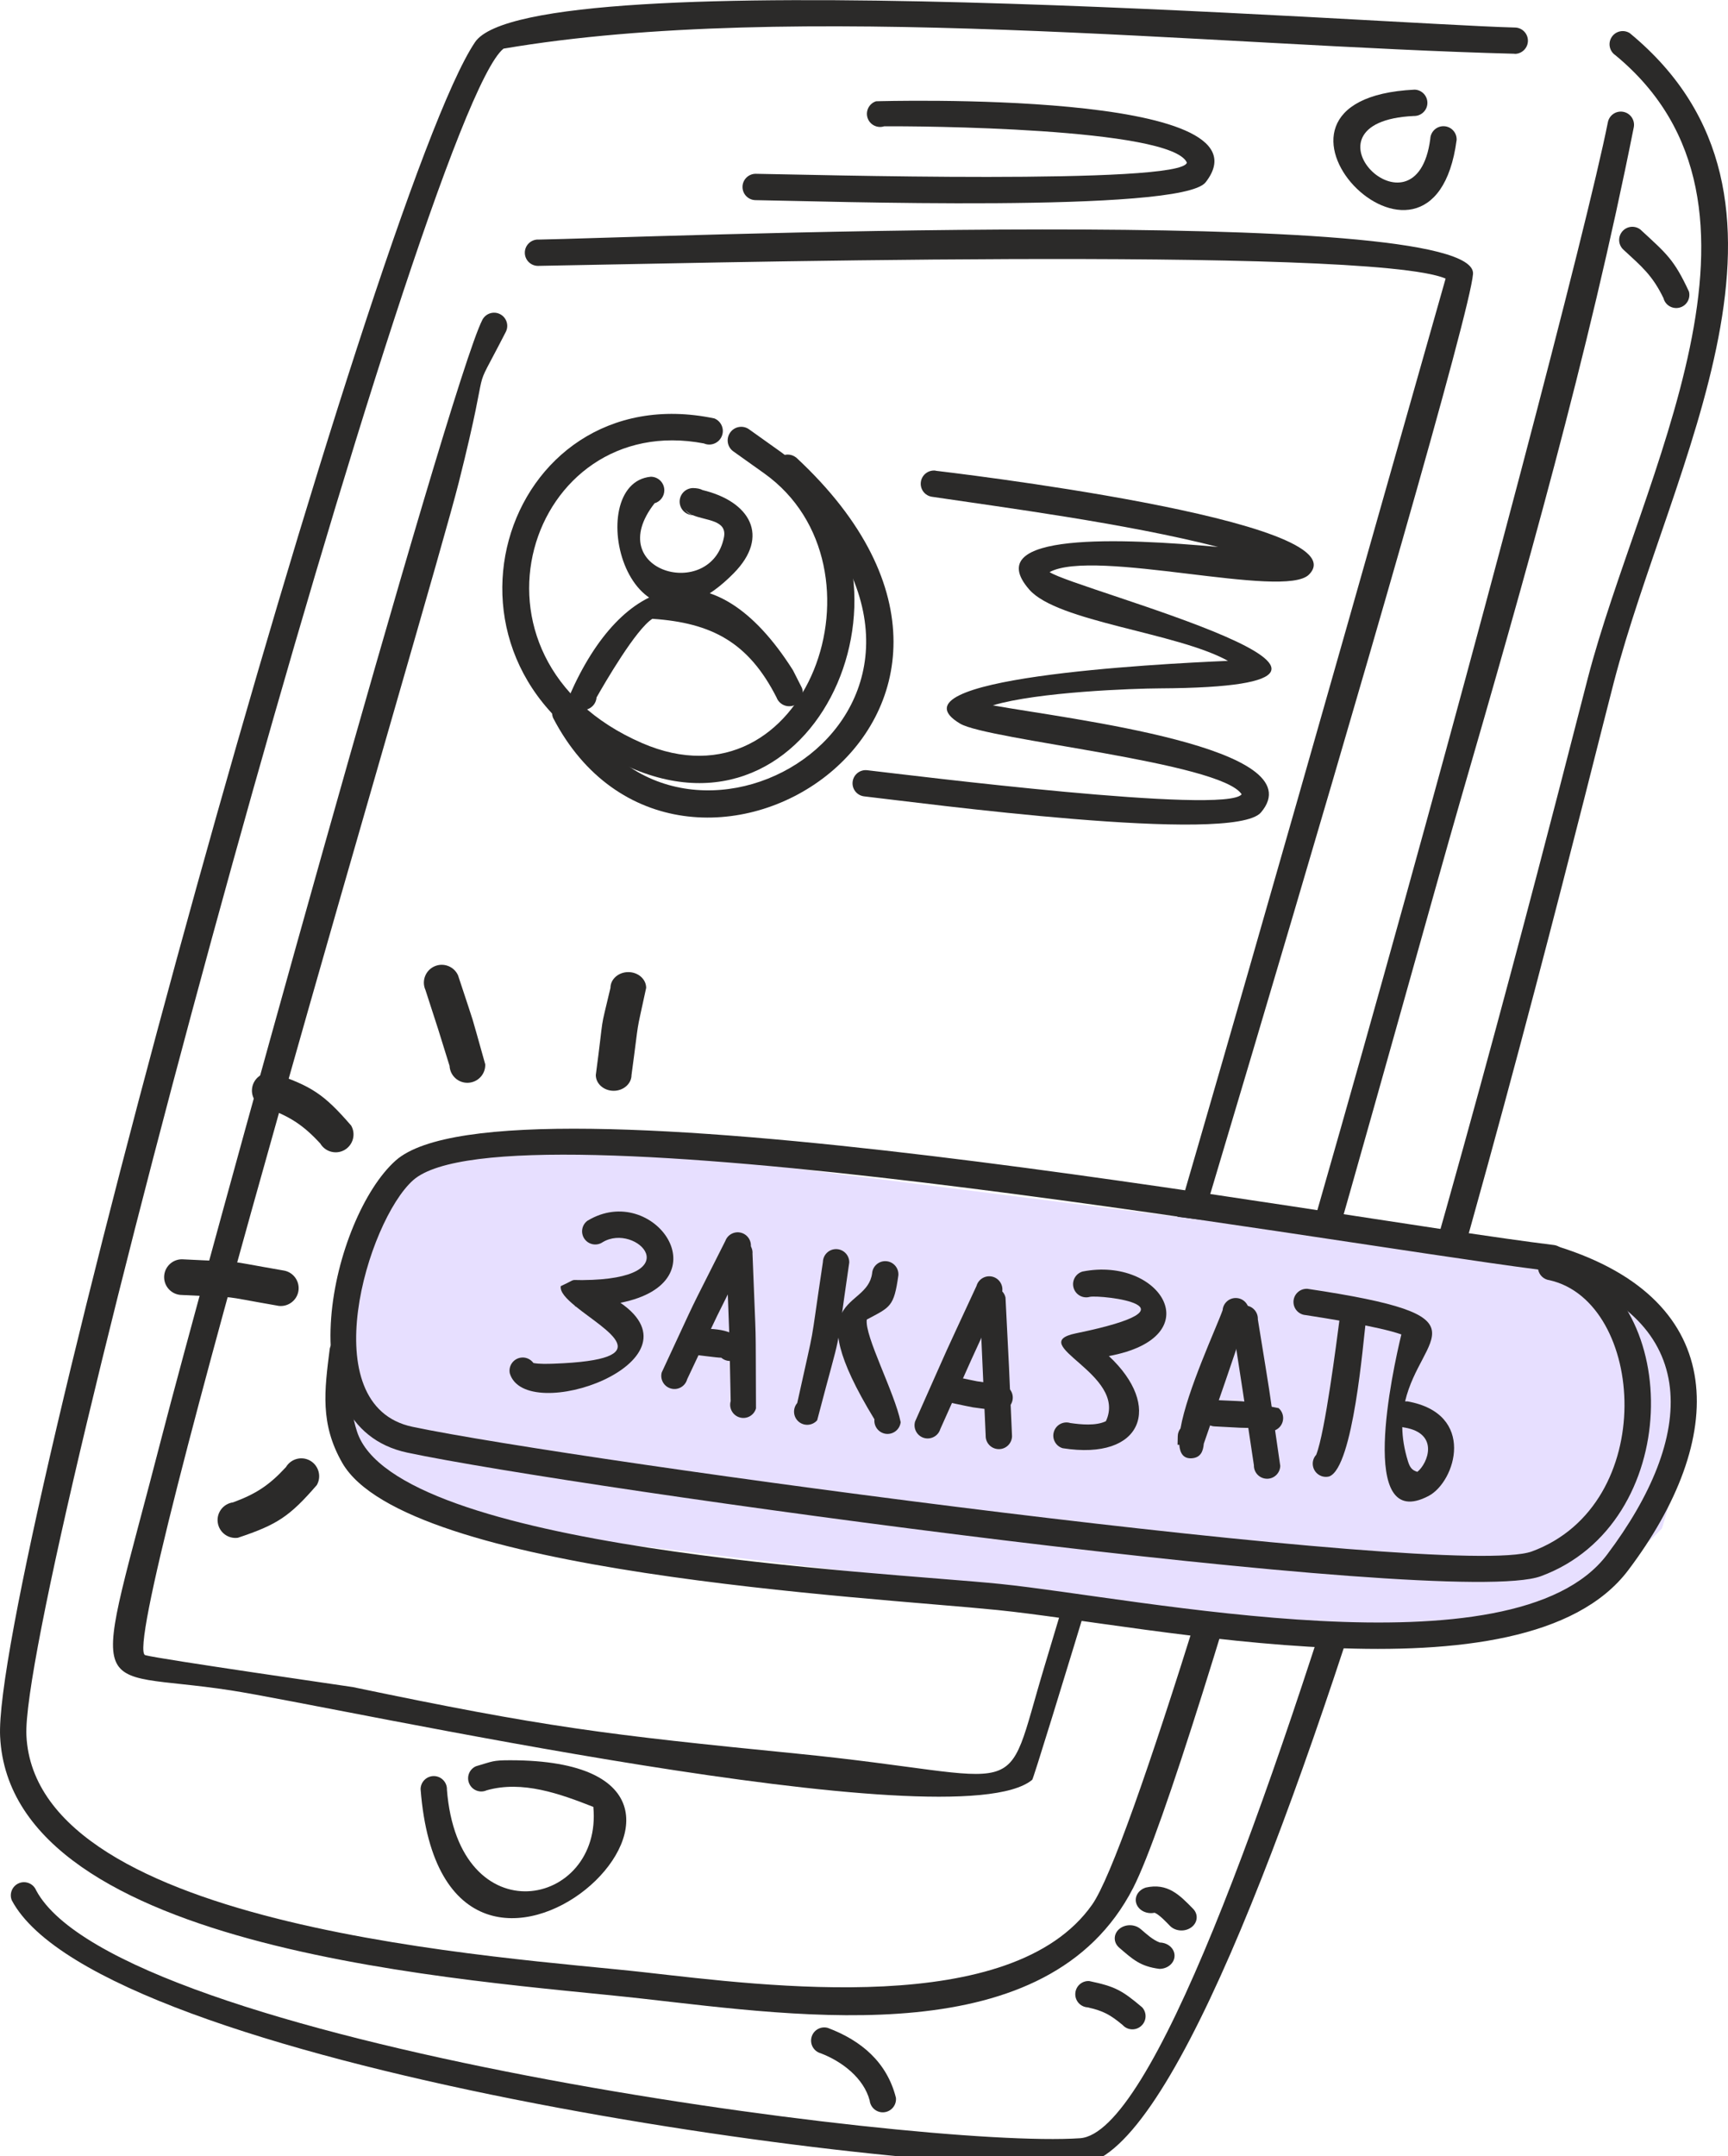
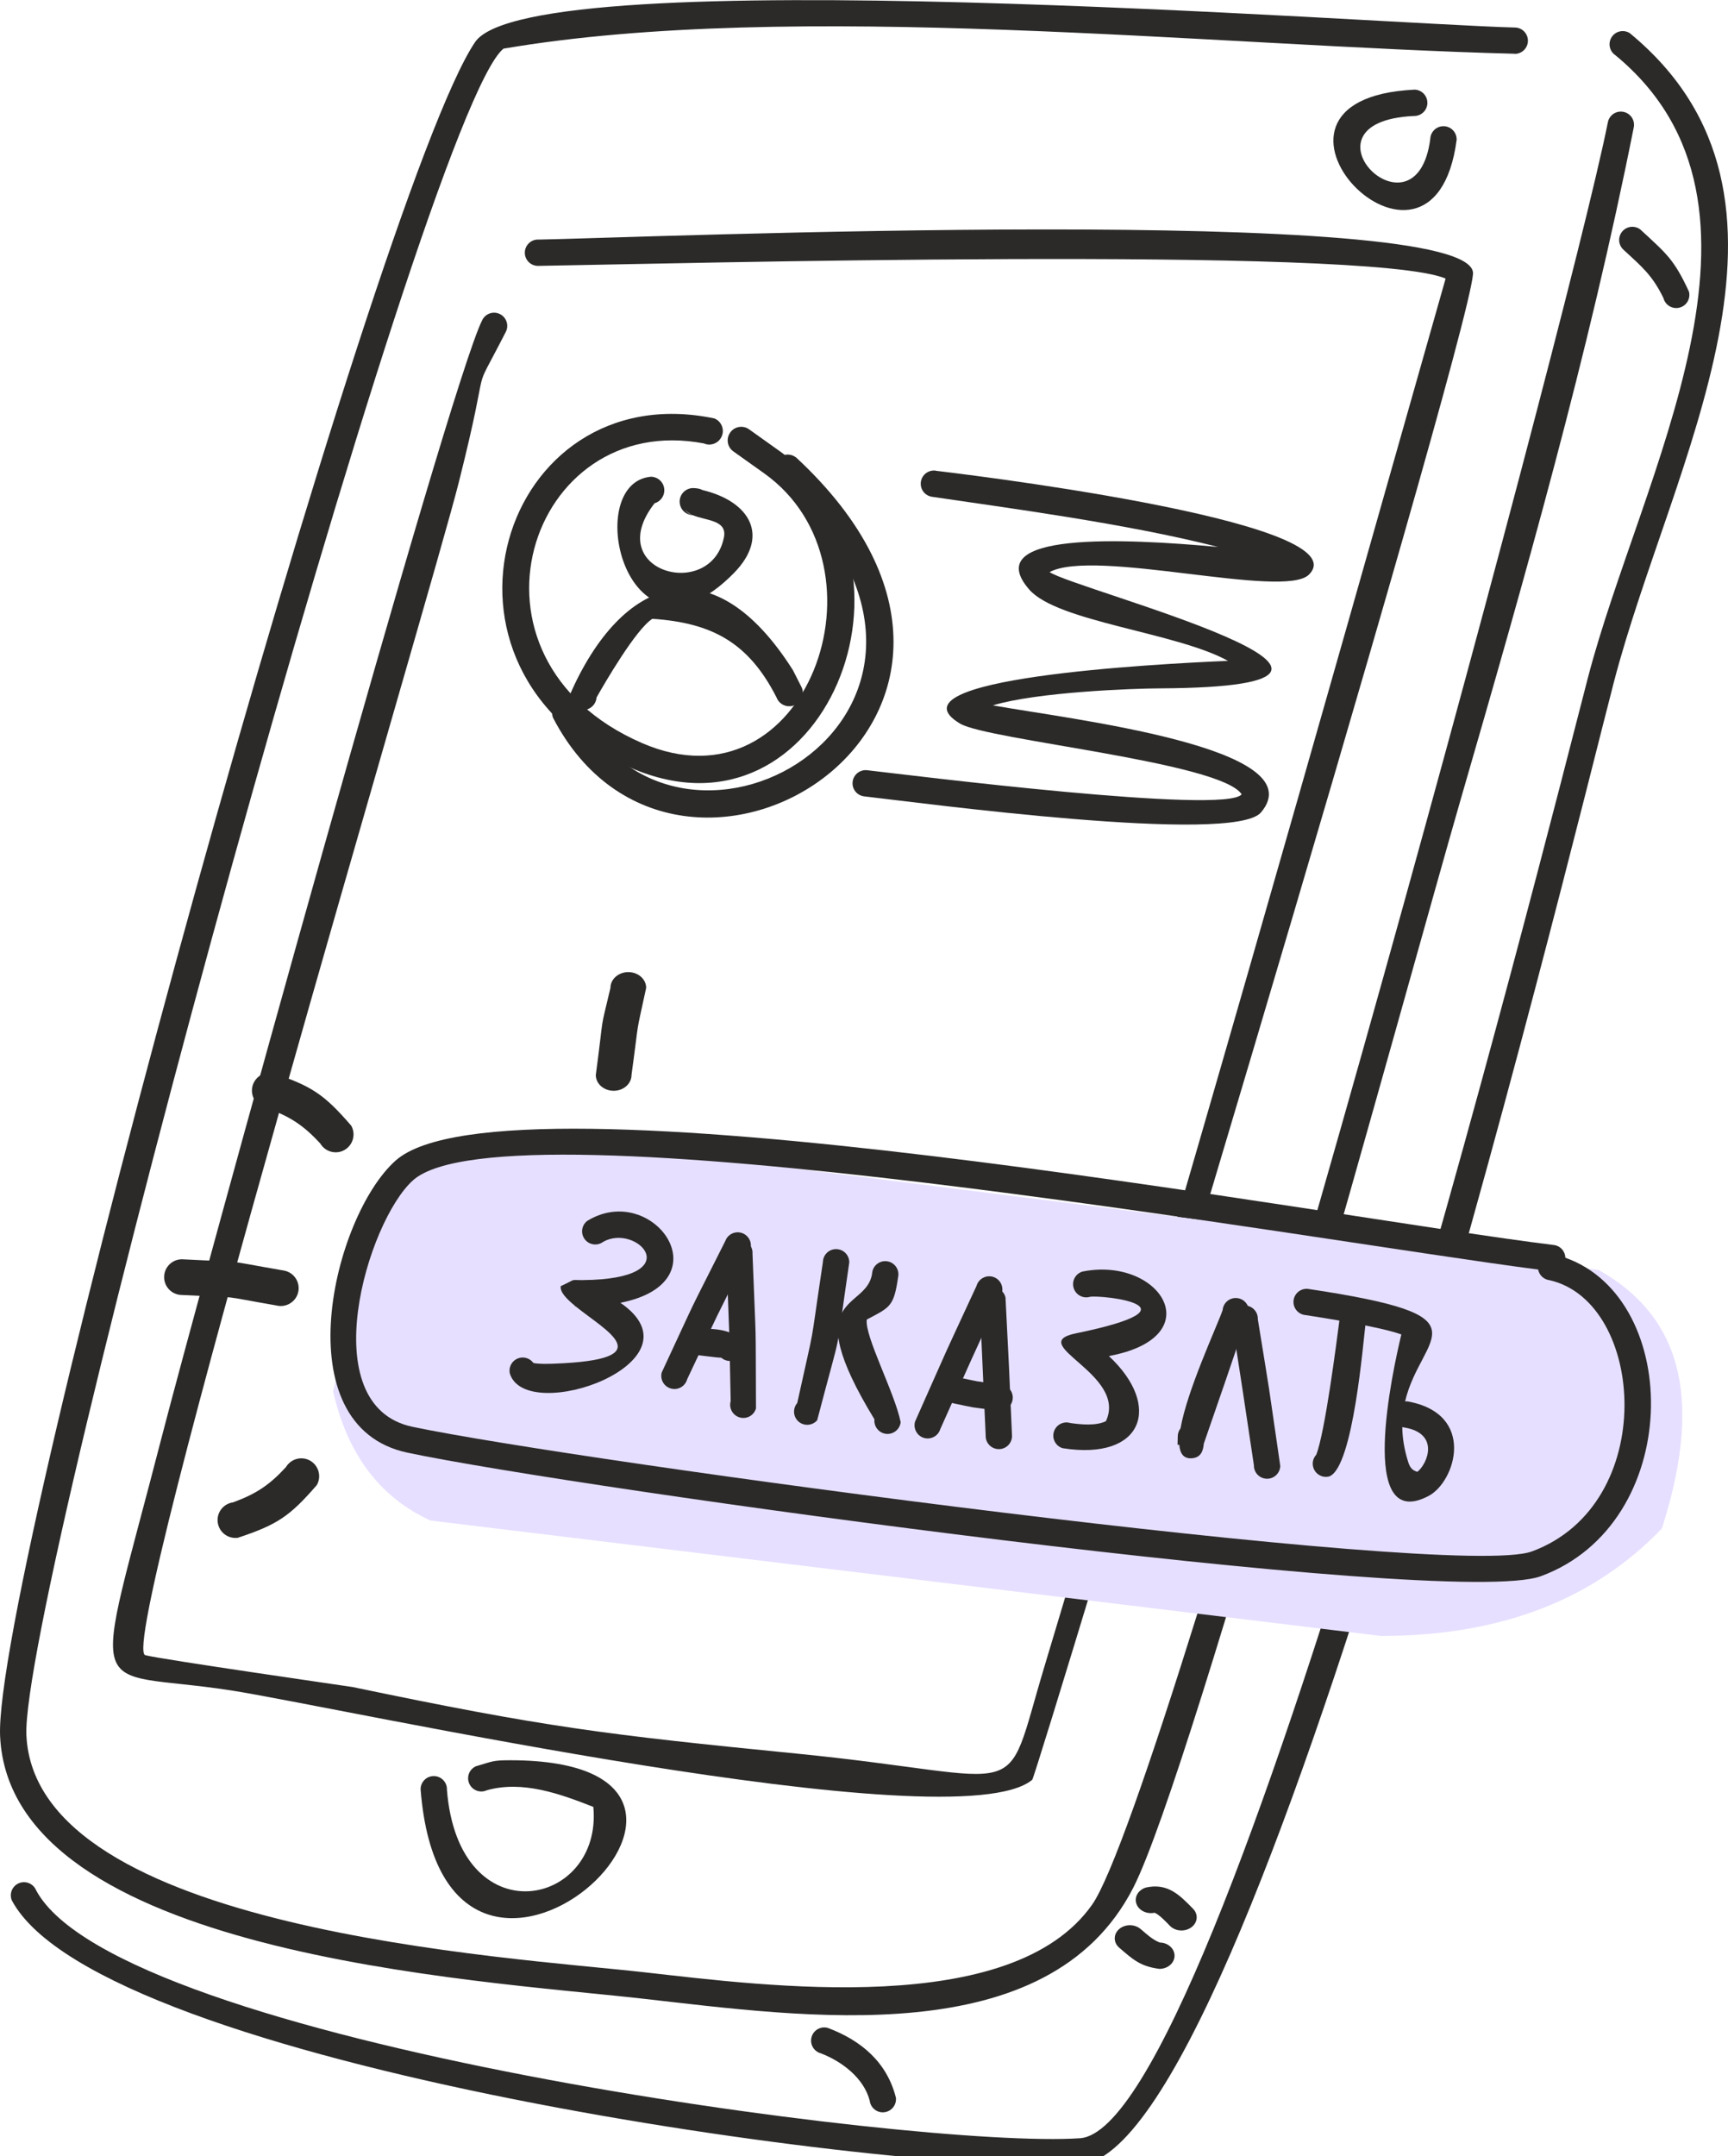
<svg xmlns="http://www.w3.org/2000/svg" width="100%" height="100%" viewBox="0 0 380 474" fill="none">
  <g clip-path="url(#clip0_202_2799)">
    <path fill-rule="evenodd" clip-rule="evenodd" d="M118.296 52.67C138.752 52.345 325.171 44.524 323.926 60.234C322.599 76.947 227.941 390.447 226.993 391.232C210.152 405.319 73.959 375.169 50.768 371.583C18.547 366.603 19.955 376.482 35.565 315.898C43.471 285.207 98.706 84.674 106.071 70.316C106.802 68.895 108.548 68.327 109.97 69.058C111.391 69.788 111.96 71.534 111.229 72.955C102.795 89.423 108.603 75.404 100.886 106.054C94.55 131.197 25.492 362.029 31.936 363.843C35.023 364.709 77.343 370.798 77.56 370.852C119.771 379.662 132.998 381.299 175.196 385.481C227.575 390.677 220.292 397.457 229.687 366.306C260.121 265.261 289.092 162.795 317.901 61.236C300.816 53.956 145.277 58.029 118.309 58.448C116.712 58.448 115.412 57.149 115.412 55.552C115.412 53.956 116.712 52.657 118.309 52.657L118.296 52.67Z" fill="#2B2A29" />
    <path fill-rule="evenodd" clip-rule="evenodd" d="M333.104 11.816C266.578 10.125 174.438 -0.16 110.728 10.693C92.952 24.848 4.373 351.163 5.808 381.502C7.852 424.372 111.743 430.177 141.662 433.547C168.535 436.564 222.539 443.737 240.165 418.688C256.533 395.413 344.476 72.63 353.574 26.918C353.858 25.348 355.361 24.293 356.945 24.577C358.515 24.861 359.571 26.363 359.287 27.947C349.309 78.11 335.338 126.948 321.123 176.056C310.076 214.231 262.354 389.391 249.182 415.021C230.472 451.436 176.726 443.317 140.985 439.312C104.379 435.211 2.356 429.622 0.027 381.732C-1.652 347.211 82.054 42.507 104.46 9.272C116.766 -8.983 303.578 5.307 333.104 6.051C334.702 6.051 336.001 7.351 336.001 8.947C336.001 10.544 334.702 11.843 333.104 11.843V11.816Z" fill="#2B2A29" />
-     <path fill-rule="evenodd" clip-rule="evenodd" d="M192.633 22.263C193.473 22.236 281.091 19.665 265.116 40.085C259.782 46.905 179.84 44.185 166.18 43.996C164.582 43.996 163.283 42.697 163.283 41.1C163.283 39.503 164.582 38.204 166.18 38.204C176.618 38.339 260.08 40.721 261 35.741C257.562 28.041 201.284 27.689 194.42 27.77C192.904 28.258 191.266 27.419 190.779 25.903C190.291 24.387 191.131 22.75 192.647 22.263H192.633Z" fill="#2B2A29" />
    <path fill-rule="evenodd" clip-rule="evenodd" d="M310.902 25.497C283.893 26.769 311.443 54.226 314.53 30.518C314.598 28.921 315.951 27.676 317.549 27.744C319.146 27.811 320.392 29.165 320.324 30.761C315.099 70.194 268.324 21.776 311.078 19.706C312.675 19.746 313.934 21.086 313.894 22.683C313.853 24.279 312.513 25.538 310.915 25.497H310.902Z" fill="#2B2A29" />
    <path fill-rule="evenodd" clip-rule="evenodd" d="M98.273 393.316C100.791 425.847 132.551 419.297 130.48 397.199C123.129 394.303 114.871 391.326 107.032 393.546C105.57 394.209 103.864 393.559 103.201 392.098C102.537 390.636 103.187 388.931 104.649 388.268C108.345 387.199 108.264 386.942 112.177 386.942C177.416 386.942 97.731 460.611 92.492 393.316C92.492 391.719 93.792 390.42 95.389 390.42C96.987 390.42 98.287 391.719 98.287 393.316H98.273Z" fill="#2B2A29" />
    <path fill-rule="evenodd" clip-rule="evenodd" d="M358.447 7.324C402.487 43.671 367.437 101.751 354.873 150.061C344.53 189.873 275.879 473.359 237.498 475.821C198.956 478.298 22.081 454.359 2.599 417.741C1.99 416.266 2.694 414.575 4.17 413.966C5.645 413.357 7.338 414.061 7.947 415.536C25.871 449.095 201.623 472.479 237.498 470.03C268.825 467.905 339.873 184.852 349.16 149.114C360.722 104.579 395.434 45.295 355.239 12.141C353.912 11.248 353.547 9.462 354.44 8.122C355.334 6.796 357.121 6.43 358.461 7.324H358.447Z" fill="#2B2A29" />
    <path fill-rule="evenodd" clip-rule="evenodd" d="M360.871 50.586C366.503 55.782 368.141 57.041 371.417 64.105C371.81 65.647 370.889 67.231 369.332 67.623C367.789 68.016 366.205 67.095 365.812 65.539C363.375 60.519 361.074 58.638 357.053 54.93C355.848 53.874 355.726 52.047 356.782 50.843C357.838 49.639 359.666 49.517 360.871 50.572V50.586Z" fill="#2B2A29" />
    <path fill-rule="evenodd" clip-rule="evenodd" d="M182.046 445.78C189.384 448.541 195.056 453.318 197.019 461.126C197.195 462.709 196.045 464.143 194.447 464.319C192.863 464.495 191.428 463.345 191.252 461.748C189.939 456.755 185.092 453.115 180.476 451.355C178.933 450.922 178.039 449.326 178.472 447.783C178.905 446.24 180.503 445.347 182.046 445.78Z" fill="#2B2A29" />
-     <path fill-rule="evenodd" clip-rule="evenodd" d="M239.542 435.482C245.228 436.673 246.718 437.498 251.158 441.247C252.241 442.424 252.16 444.264 250.969 445.333C249.791 446.416 247.95 446.335 246.88 445.144C244.159 442.884 242.656 442.045 239.177 441.26C237.579 441.165 236.361 439.785 236.469 438.188C236.564 436.591 237.945 435.374 239.542 435.482Z" fill="#2B2A29" />
    <path fill-rule="evenodd" clip-rule="evenodd" d="M250.874 424.074C252.052 425.089 253.5 426.442 255.057 427.011C256.858 427.051 258.293 428.337 258.293 429.907C258.293 431.503 256.804 432.802 254.962 432.802C250.739 432.261 249.1 430.705 246.081 428.107C244.795 426.957 244.836 425.13 246.149 424.02C247.476 422.91 249.588 422.937 250.874 424.088V424.074Z" fill="#2B2A29" />
    <path fill-rule="evenodd" clip-rule="evenodd" d="M251.916 414.94C256.777 413.83 259.403 416.564 262.395 419.622C263.573 420.854 263.37 422.68 261.948 423.695C260.527 424.71 258.428 424.548 257.25 423.317C256.574 422.626 254.99 420.908 253.907 420.461C252.296 420.813 250.59 420.069 249.981 418.688C249.317 417.2 250.184 415.522 251.903 414.954L251.916 414.94Z" fill="#2B2A29" />
    <path fill-rule="evenodd" clip-rule="evenodd" d="M154.848 97.489C116.265 90.06 98.341 144.73 141.175 163.336C177.349 179.047 196.83 124.58 168.048 104.052L161.225 99.194C159.898 98.219 159.627 96.352 160.616 95.026C161.59 93.7 163.472 93.429 164.785 94.417L171.433 99.153C206.185 123.958 181.451 187.315 138.779 168.803C89.595 147.463 110.159 82.157 157.096 91.981C158.626 92.604 159.357 94.349 158.734 95.865C158.111 97.394 156.365 98.125 154.848 97.502V97.489Z" fill="#2B2A29" />
    <path fill-rule="evenodd" clip-rule="evenodd" d="M143.937 110.642C132.254 125.608 156.324 132.253 159.194 118.152C159.979 114.268 155.268 114.485 152.33 113.24C150.733 113.186 149.46 111.873 149.46 110.263C149.46 108.612 150.801 107.286 152.439 107.286C153.278 107.313 153.941 107.421 154.51 107.732C164.867 110.209 169.443 117.814 161.333 126.028C137.967 149.723 127.651 106.271 143.111 104.796C144.763 104.796 146.089 106.136 146.089 107.773C146.089 109.14 145.169 110.29 143.91 110.642H143.937ZM152.182 113.159C151.505 112.848 150.936 112.455 150.557 111.9C150.95 112.523 151.464 112.969 152.182 113.159ZM155.377 108.45C155.539 108.653 155.688 108.896 155.837 109.18C155.701 108.896 155.553 108.653 155.377 108.45Z" fill="#2B2A29" />
    <path fill-rule="evenodd" clip-rule="evenodd" d="M125.254 152.862C136.694 126.65 156.676 119.343 174.384 147.341L176.347 151.211C176.929 152.754 176.157 154.473 174.614 155.055C173.071 155.636 171.351 154.865 170.769 153.322C164.637 141.265 156.608 136.908 143.463 136.028C139.875 138.275 132.998 150.115 131.184 153.322C131.062 154.96 129.627 156.191 127.989 156.069C126.351 155.948 125.119 154.513 125.241 152.876L125.254 152.862Z" fill="#2B2A29" />
    <path fill-rule="evenodd" clip-rule="evenodd" d="M175.061 100.547C236.415 157.504 149.311 211.091 121.626 157.801C121.017 156.272 121.761 154.54 123.278 153.931C124.808 153.322 126.54 154.067 127.15 155.596C150.178 199.859 225.341 155.366 171.378 105.256C170.079 104.241 169.862 102.374 170.864 101.074C171.879 99.775 173.748 99.545 175.047 100.56L175.061 100.547Z" fill="#2B2A29" />
    <path fill-rule="evenodd" clip-rule="evenodd" d="M351.556 279.172L119.284 249.848C102.321 250.308 88.052 253.677 82.636 266.736L73.254 305.844C76.409 319.782 83.611 329.173 94.644 334.248L303.754 359.621C331.06 359.594 351.042 351.028 365.46 335.994C375.478 304.802 367.843 288.374 351.57 279.172H351.556Z" fill="#E7DFFF" />
    <path fill-rule="evenodd" clip-rule="evenodd" d="M338.262 279.077C287.765 272.541 111.323 241.228 90.84 259.442C80.782 268.4 68.665 308.983 90.691 313.638C125.999 321.095 319.701 347.361 336.868 341.041C364.932 330.702 361.818 286.181 340.767 281.418C339.48 281.269 338.479 280.295 338.249 279.077H338.262ZM344.232 276.479C370.144 285.654 370.212 334.911 338.858 346.481C319.011 353.802 126.337 327.116 89.581 319.322C62.18 313.503 73.173 267.426 87.009 255.112C111.066 233.704 292.585 267.683 341.674 273.678C343.122 273.84 344.205 275.058 344.232 276.492V276.479Z" fill="#2B2A29" />
-     <path fill-rule="evenodd" clip-rule="evenodd" d="M342.635 274.016C380.894 285.965 379.729 316.439 358.068 345.155C335.108 375.589 253.067 357.347 219.384 353.924C190.927 351.028 89.175 345.858 75.258 321.555C70.357 313.002 71.346 305.681 72.51 296.507C72.821 294.937 74.338 293.908 75.908 294.22C77.478 294.531 78.507 296.046 78.196 297.616C77.384 303.922 76.477 308.374 78.507 314.68C86.928 340.757 193.54 345.493 219.967 348.186C250.278 351.271 332.915 368.931 353.411 341.731C372.757 316.061 374.964 290.187 341.2 279.659C339.643 279.267 338.709 277.697 339.102 276.141C339.494 274.584 341.065 273.651 342.621 274.043L342.635 274.016Z" fill="#2B2A29" />
    <path fill-rule="evenodd" clip-rule="evenodd" d="M205.765 103.483C206.239 103.551 299.8 114.349 287.846 126.312C282.377 131.792 240.734 120.439 230.811 125.757C236.578 129.695 319.823 150.968 255.084 151.319C249.182 151.347 228.225 152.091 218.328 155.054C234.94 158.058 289.417 164.297 277.3 178.587C271.262 185.718 202.638 176.489 190.007 175.055C188.423 174.852 187.299 173.404 187.502 171.821C187.705 170.237 189.154 169.114 190.738 169.317C200.309 170.413 269.529 179.101 273.049 174.608C268.514 167.531 217.232 162.7 211.14 159.073C194.407 149.114 254.015 145.947 270.044 145.271C258.794 139.032 232.543 136.718 226.343 129.6C215.201 116.826 247.056 118.328 267.864 120.236C247.611 115.04 220.4 111.508 204.98 109.207C203.396 108.991 202.286 107.543 202.502 105.946C202.719 104.363 204.168 103.253 205.765 103.456V103.483Z" fill="#2B2A29" />
    <path fill-rule="evenodd" clip-rule="evenodd" d="M129.261 268.305C143.666 259.645 159.424 281.824 136.437 286.384C155.376 299.416 115.588 313.503 112.109 301.892C111.784 300.323 112.799 298.793 114.37 298.469C115.52 298.225 116.657 298.726 117.307 299.619C118.648 299.876 120.475 299.808 121.788 299.768C145.764 298.888 133.228 292.569 126.581 287.169H126.378L126.486 287.088C124.537 285.491 123.102 283.989 123.318 282.717C127.055 281.012 125.065 281.418 128.151 281.391C151.992 281.202 139.902 268.63 132.538 273.055C131.224 273.962 129.424 273.624 128.517 272.311C127.61 270.998 127.948 269.185 129.261 268.292V268.305Z" fill="#2B2A29" />
    <path fill-rule="evenodd" clip-rule="evenodd" d="M164.934 274.787C155.322 294.03 159.925 284.557 151.112 303.191C150.692 304.734 149.108 305.654 147.565 305.234C146.022 304.829 145.101 303.232 145.521 301.689C154.672 282.054 150.002 291.689 159.506 272.784C160.061 271.282 161.726 270.511 163.228 271.066C164.731 271.621 165.503 273.285 164.948 274.787H164.934Z" fill="#2B2A29" />
    <path fill-rule="evenodd" clip-rule="evenodd" d="M165.476 275.464C166.369 298.78 166.139 287.399 166.247 309.605C165.801 311.148 164.203 312.028 162.66 311.581C161.13 311.135 160.237 309.538 160.683 307.995C160.25 287.534 160.562 298.428 159.695 275.342C159.736 273.745 161.049 272.473 162.66 272.514C164.257 272.554 165.53 273.867 165.489 275.477L165.476 275.464Z" fill="#2B2A29" />
    <path fill-rule="evenodd" clip-rule="evenodd" d="M152.574 292C156.135 292.135 161.401 291.783 163.242 295.275C163.797 296.777 163.025 298.441 161.523 298.996C160.494 299.375 159.384 299.131 158.612 298.455C157.732 298.468 153.17 297.819 152.452 297.792C150.855 297.751 149.582 296.439 149.623 294.828C149.663 293.231 150.977 291.959 152.588 292H152.574Z" fill="#2B2A29" />
    <path fill-rule="evenodd" clip-rule="evenodd" d="M186.758 277.534C183.319 300.918 185.675 289.362 179.704 312.204C178.662 313.408 176.821 313.544 175.616 312.502C174.411 311.46 174.276 309.633 175.318 308.415C179.677 288.563 177.741 298.888 180.963 277.413C181.004 275.816 182.317 274.544 183.928 274.584C185.526 274.625 186.798 275.938 186.758 277.548V277.534Z" fill="#2B2A29" />
    <path fill-rule="evenodd" clip-rule="evenodd" d="M197.561 280.322C196.586 287.318 195.788 287.305 190.616 290.065C190.075 293.638 196.762 306.128 198.062 312.623C197.886 314.207 196.464 315.357 194.867 315.195C193.283 315.019 192.132 313.598 192.295 312.001C175.142 283.868 190.63 288.279 191.78 279.93C191.889 278.333 193.27 277.128 194.867 277.237C196.464 277.345 197.669 278.725 197.561 280.322Z" fill="#2B2A29" />
    <path fill-rule="evenodd" clip-rule="evenodd" d="M220.318 284.219C211.343 303.841 215.851 293.867 206.78 314.139C206.32 315.668 204.709 316.534 203.179 316.087C201.649 315.627 200.783 314.017 201.23 312.488C210.517 291.621 205.995 301.554 214.741 282.676C215.174 281.134 216.771 280.241 218.315 280.66C219.858 281.093 220.752 282.69 220.332 284.233L220.318 284.219Z" fill="#2B2A29" />
    <path fill-rule="evenodd" clip-rule="evenodd" d="M221.117 285.248C222.133 305.411 221.659 295.248 222.552 315.722C222.512 317.319 221.198 318.591 219.587 318.55C217.99 318.51 216.717 317.197 216.758 315.587C215.878 295.843 216.311 305.546 215.458 286.479C215.12 284.923 216.108 283.38 217.665 283.028C219.222 282.69 220.779 283.678 221.117 285.234V285.248Z" fill="#2B2A29" />
    <path fill-rule="evenodd" clip-rule="evenodd" d="M209.664 302.555C216.569 303.99 213.171 303.408 219.885 304.328C221.483 304.369 222.755 305.681 222.715 307.292C222.674 308.889 221.361 310.161 219.75 310.12C212.006 309.105 215.824 309.755 208.324 308.198C206.767 307.833 205.806 306.277 206.158 304.721C206.523 303.164 208.08 302.204 209.637 302.555H209.664Z" fill="#2B2A29" />
    <path fill-rule="evenodd" clip-rule="evenodd" d="M238.08 279.51C255.233 276.127 266.361 293.922 243.848 298.09C255.653 309.078 251.402 321.135 233.68 318.347C232.151 317.887 231.284 316.263 231.758 314.734C232.218 313.205 233.843 312.339 235.373 312.813C237.661 313.138 240.991 313.489 243.198 312.407C248.058 302.001 225.192 295.451 236.605 293.096C265.454 287.169 242.101 284.598 239.678 285.072C238.134 285.518 236.537 284.625 236.09 283.096C235.643 281.553 236.537 279.957 238.067 279.51H238.08Z" fill="#2B2A29" />
    <path fill-rule="evenodd" clip-rule="evenodd" d="M274.633 288.468C267.783 308.577 271.086 298.942 264.723 317.36C264.588 318.929 264.101 320.472 261.975 320.567C260.256 320.634 259.484 319.498 259.335 317.59L258.956 317.603L258.997 315.695C259.01 315.046 259.24 314.464 259.606 313.99C261.054 305.641 267.499 291.852 268.866 287.995C268.988 286.398 270.396 285.207 271.98 285.343C273.577 285.464 274.769 286.872 274.633 288.455V288.468Z" fill="#2B2A29" />
    <path fill-rule="evenodd" clip-rule="evenodd" d="M276.61 290.024C279.927 310.512 278.261 299.781 281.538 322.231C281.497 323.828 280.184 325.1 278.573 325.059C276.975 325.019 275.703 323.706 275.743 322.096C272.494 300.458 274.132 311.243 270.815 289.74C270.883 288.143 272.25 286.912 273.848 286.98C275.445 287.047 276.677 288.414 276.61 290.011V290.024Z" fill="#2B2A29" />
-     <path fill-rule="evenodd" clip-rule="evenodd" d="M267.296 307.765C276.204 308.212 271.574 307.684 281.172 309.538C282.377 310.58 282.512 312.407 281.47 313.625C280.428 314.829 278.6 314.964 277.381 313.922C271.222 313.841 274.633 313.936 267.16 313.557C265.563 313.516 264.29 312.204 264.331 310.593C264.371 308.997 265.685 307.725 267.296 307.765Z" fill="#2B2A29" />
    <path fill-rule="evenodd" clip-rule="evenodd" d="M300.329 290.688C299.801 294.68 297.621 322.529 292.328 324.545C290.784 324.965 289.2 324.045 288.781 322.502C288.51 321.514 288.794 320.499 289.444 319.795C291.394 314.883 293.925 294.95 294.561 290.133C294.71 288.536 296.132 287.372 297.729 287.535C299.327 287.684 300.491 289.104 300.329 290.701V290.688Z" fill="#2B2A29" />
    <path fill-rule="evenodd" clip-rule="evenodd" d="M287.535 283.312C328.285 289.402 312.499 293.123 308.993 308.049C309.155 308.036 309.318 308.036 309.48 308.049C324.711 310.742 320.121 325.709 314.151 328.848C298.365 337.13 306.258 301.243 308.167 293.34C303.293 291.594 290.73 289.645 287.156 289.091C285.558 288.982 284.354 287.616 284.448 286.019C284.557 284.422 285.924 283.218 287.521 283.312H287.535ZM308.37 313.706C308.397 315.993 308.776 318.496 309.629 321.243C310.049 322.596 310.523 323.192 311.687 323.544C314.002 321.69 316.561 315.14 308.925 313.814C308.736 313.8 308.56 313.76 308.384 313.706H308.37Z" fill="#2B2A29" />
-     <path fill-rule="evenodd" clip-rule="evenodd" d="M98.842 234.245C95.511 223.541 97.271 229.075 93.562 217.627C92.668 215.651 93.548 213.324 95.525 212.431C97.501 211.538 99.83 212.417 100.723 214.393C105.001 227.397 103.011 220.875 106.707 233.96C106.788 236.126 105.096 237.939 102.917 238.02C100.75 238.101 98.936 236.41 98.855 234.231L98.842 234.245Z" fill="#2B2A29" />
    <path fill-rule="evenodd" clip-rule="evenodd" d="M70.398 251.336C66.77 247.398 63.819 245.463 58.796 243.623C56.643 243.325 55.141 241.349 55.438 239.198C55.736 237.046 57.713 235.544 59.865 235.842C68.53 238.724 71.251 240.537 77.221 247.425C78.304 249.306 77.641 251.702 75.773 252.784C73.891 253.867 71.495 253.204 70.412 251.336H70.398Z" fill="#2B2A29" />
    <path fill-rule="evenodd" clip-rule="evenodd" d="M60.989 287.007C47.072 284.598 54.071 285.383 40.019 284.666C37.852 284.666 36.093 282.906 36.093 280.741C36.093 278.576 37.852 276.817 40.019 276.817C55.208 277.602 47.722 276.763 62.492 279.307C64.617 279.713 66.012 281.783 65.606 283.908C65.199 286.032 63.128 287.426 61.003 287.02L60.989 287.007Z" fill="#2B2A29" />
    <path fill-rule="evenodd" clip-rule="evenodd" d="M131.021 236.315C132.998 221.443 131.725 227.804 134.244 217.154C134.244 215.246 136.003 213.689 138.17 213.689C140.336 213.689 142.096 215.246 142.096 217.154C139.605 228.737 140.769 222.364 138.874 236.315C138.874 238.223 137.114 239.78 134.948 239.78C132.781 239.78 131.021 238.223 131.021 236.315Z" fill="#2B2A29" />
    <path fill-rule="evenodd" clip-rule="evenodd" d="M62.844 322.542C59.215 326.48 56.264 328.415 51.242 330.255C49.089 330.553 47.586 332.529 47.884 334.681C48.182 336.832 50.158 338.334 52.311 338.036C60.975 335.154 63.697 333.341 69.667 326.453C70.75 324.572 70.087 322.177 68.218 321.094C66.337 320.012 63.94 320.675 62.857 322.542H62.844Z" fill="#2B2A29" />
  </g>
  <defs>
    <clipPath id="clip0_202_2799">
      <rect width="380" height="476" fill="white" />
    </clipPath>
  </defs>
</svg>